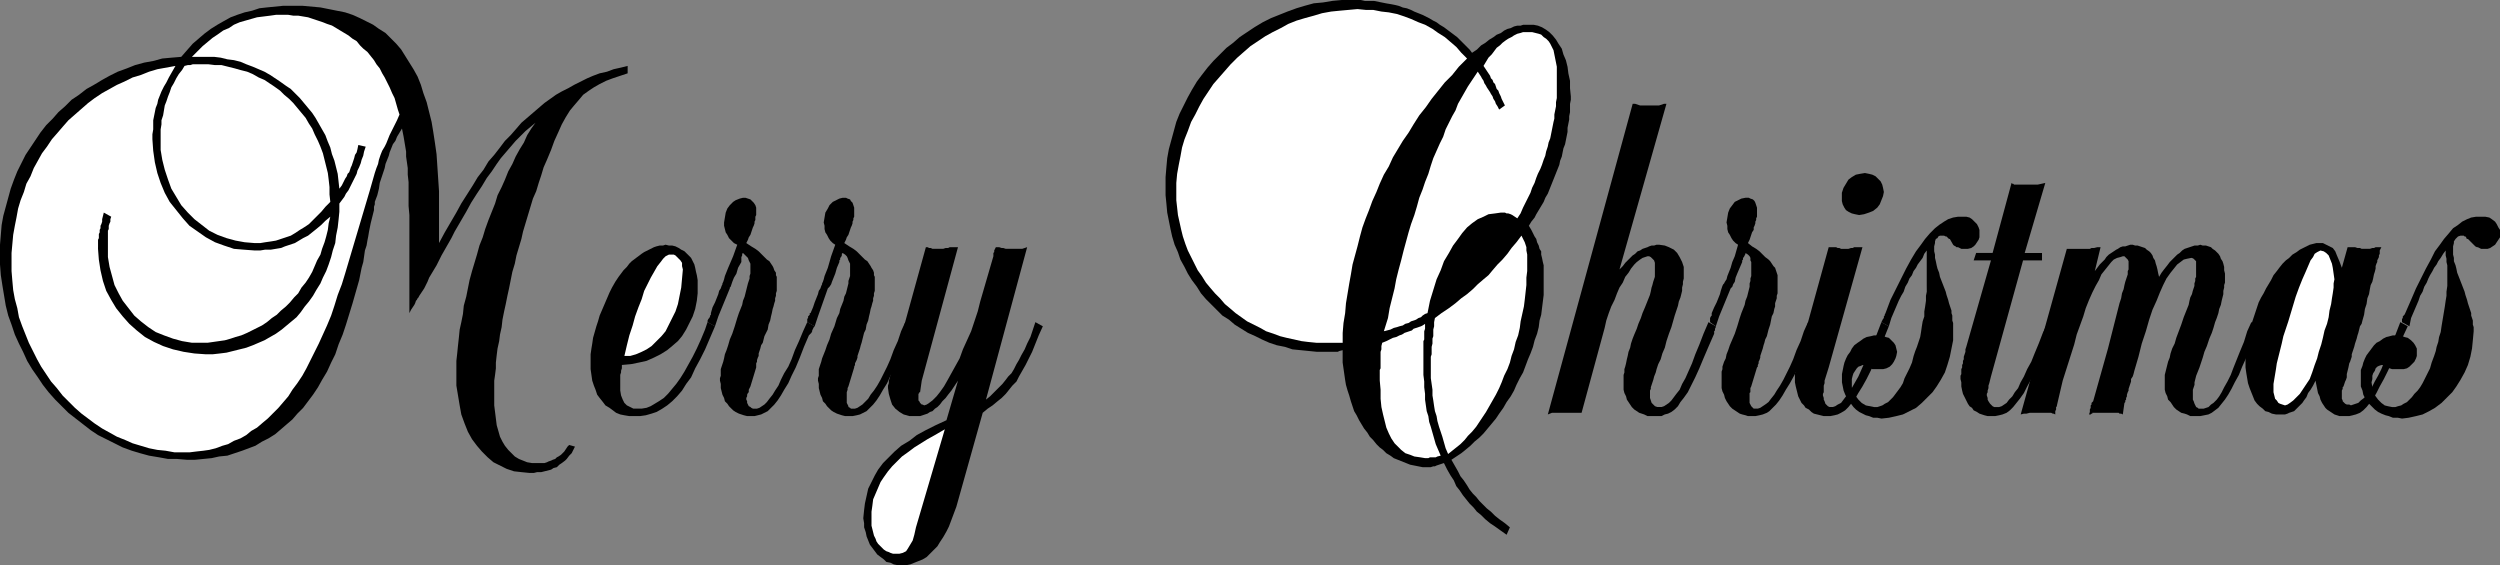
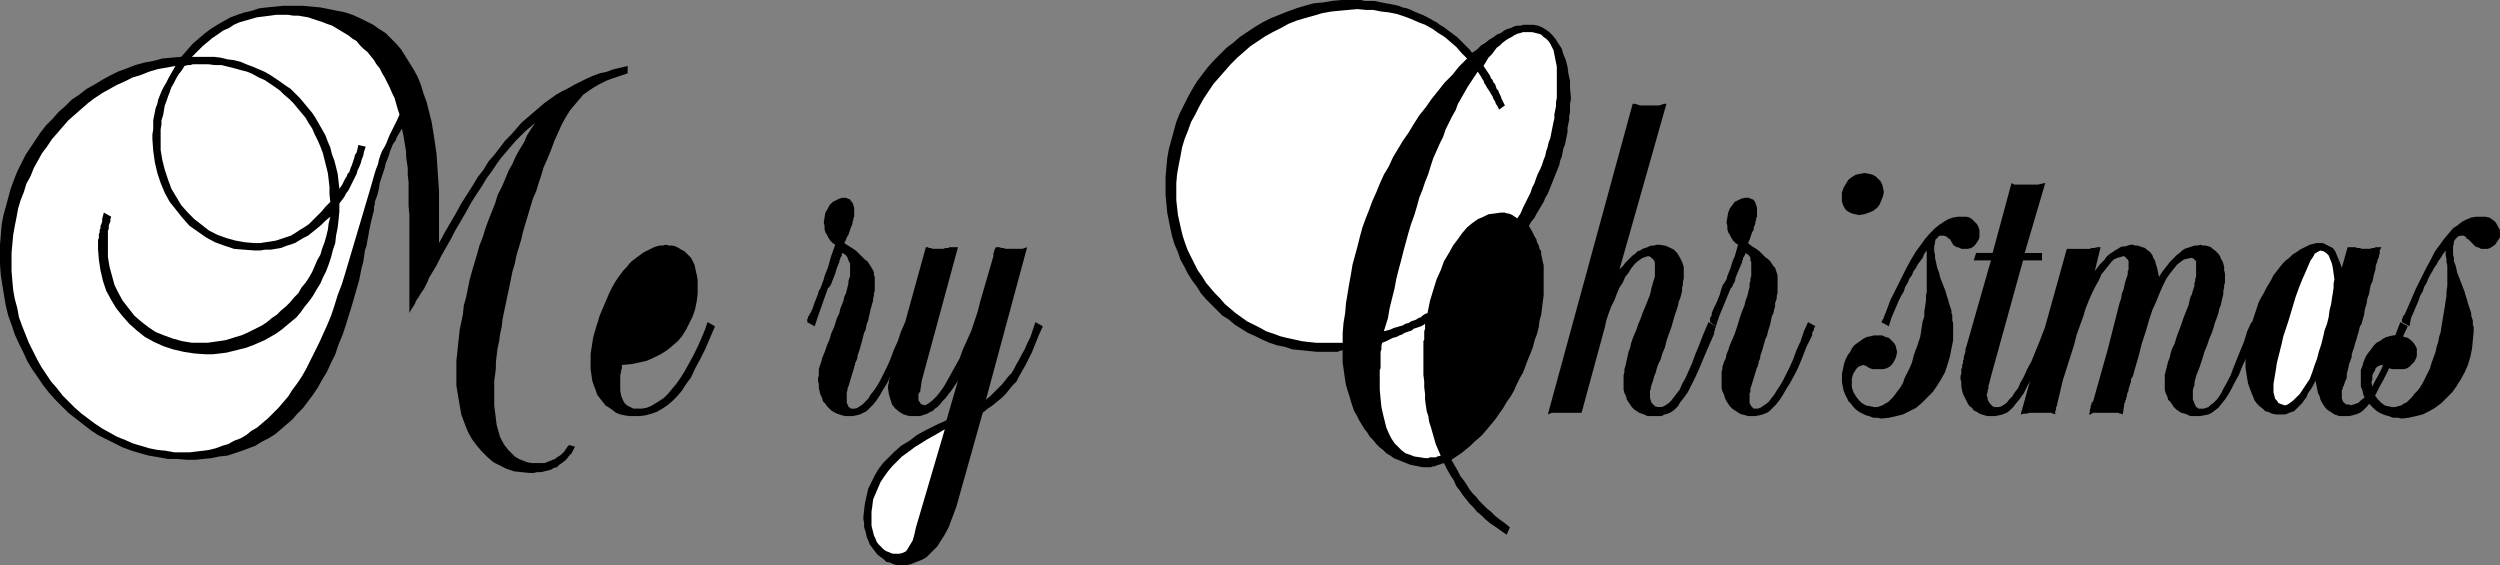
<svg xmlns="http://www.w3.org/2000/svg" xmlns:ns1="http://sodipodi.sourceforge.net/DTD/sodipodi-0.dtd" xmlns:ns2="http://www.inkscape.org/namespaces/inkscape" version="1.0" width="129.766mm" height="29.34mm" id="svg24" ns1:docname="Merry Christmas 11.wmf">
  <rect width="100%" height="100%" fill="#808080" stroke="none" />
  <ns1:namedview id="namedview24" pagecolor="#ffffff" bordercolor="#000000" borderopacity="0.25" ns2:showpageshadow="2" ns2:pageopacity="0.0" ns2:pagecheckerboard="0" ns2:deskcolor="#d1d1d1" ns2:document-units="mm" />
  <defs id="defs1">
    <pattern id="WMFhbasepattern" patternUnits="userSpaceOnUse" width="6" height="6" x="0" y="0" />
  </defs>
  <path style="fill:#000000;fill-opacity:1;fill-rule:evenodd;stroke:none" d="m 112.797,87.614 -0.323,0.647 -0.323,0.647 -0.485,0.485 -0.485,0.647 -0.323,0.323 -0.646,0.485 -0.485,0.323 -0.485,0.485 -0.646,0.162 -0.485,0.323 -0.646,0.162 -0.646,0.162 -0.646,0.162 h -0.808 l -0.646,0.162 h -0.808 l -1.616,-0.162 -1.454,-0.162 -1.454,-0.485 -1.293,-0.647 -1.293,-0.647 -1.131,-0.97 -1.131,-1.132 -0.97,-1.132 -0.97,-1.293 -0.808,-1.455 -0.646,-1.616 -0.646,-1.778 -0.323,-1.778 -0.323,-1.94 -0.323,-1.94 v -2.101 -1.293 -1.455 l 0.162,-1.455 0.162,-1.616 0.162,-1.455 0.162,-1.616 0.323,-1.455 0.323,-1.616 0.162,-1.616 0.485,-1.778 0.323,-1.616 0.323,-1.616 0.485,-1.778 0.485,-1.616 0.485,-1.616 0.485,-1.778 0.646,-1.616 0.485,-1.616 0.646,-1.778 0.646,-1.616 0.646,-1.616 0.485,-1.616 0.808,-1.616 0.646,-1.455 0.646,-1.616 0.808,-1.455 0.646,-1.455 0.808,-1.455 0.808,-1.293 0.646,-1.455 0.808,-1.293 0.808,-1.132 -0.97,0.808 -0.97,0.808 -0.97,0.97 -0.97,0.97 -0.97,1.132 -0.97,1.132 -0.97,1.132 -0.808,1.132 -0.97,1.455 -0.97,1.293 -0.97,1.616 -0.97,1.455 -1.131,1.778 -0.97,1.778 -1.131,1.94 -1.131,1.94 -0.646,1.293 -0.646,1.132 -0.646,1.132 -0.646,1.132 -0.485,0.97 -0.485,0.97 -0.485,0.808 -0.485,0.808 -0.485,0.808 -0.323,0.808 -0.323,0.647 -0.323,0.647 -0.323,0.485 -0.323,0.485 -0.323,0.485 -0.162,0.323 -0.162,0.162 -0.162,0.323 -0.162,0.162 -0.162,0.485 -0.162,0.323 -0.323,0.485 -0.323,0.485 -0.323,0.647 V 60.618 59.81 59.002 58.355 57.87 57.385 57.062 56.9 48.818 48.333 48.01 47.686 47.363 47.04 46.717 46.555 46.232 44.13 42.19 L 80.154,40.412 v -1.778 -1.455 -1.455 l -0.162,-1.455 v -1.293 l -0.162,-1.132 -0.162,-1.132 v -0.97 l -0.162,-0.97 -0.162,-0.97 -0.162,-0.97 -0.162,-0.808 -0.162,-0.808 -0.485,0.808 -0.485,0.808 -0.323,0.808 -0.485,0.647 -0.323,0.808 -0.323,0.808 -0.162,0.647 -0.323,0.808 -0.323,0.808 -0.162,0.808 -0.323,0.97 -0.323,0.97 -0.323,0.97 -0.162,1.132 -0.323,1.293 -0.485,1.293 v 0.485 l -0.162,0.485 v 0.647 l -0.162,0.647 -0.162,0.647 -0.162,0.647 -0.162,0.647 -0.162,0.808 -0.162,0.808 -0.162,0.97 -0.162,0.808 -0.162,0.97 -0.323,0.97 -0.162,1.132 -0.162,1.132 -0.323,1.132 -0.485,2.425 -0.646,2.263 -0.646,2.263 -0.646,2.101 -0.646,2.101 -0.646,1.94 -0.808,1.94 -0.646,1.94 -0.808,1.616 -0.808,1.778 -0.97,1.616 -0.808,1.455 -0.97,1.455 -0.97,1.293 -0.97,1.293 -1.131,1.132 -0.97,1.132 -1.131,0.97 -1.131,0.97 -1.131,0.97 -1.293,0.808 -1.293,0.647 -1.293,0.808 -1.293,0.485 -1.293,0.485 -1.454,0.485 -1.454,0.485 -1.616,0.162 -1.454,0.323 -1.616,0.162 -1.616,0.162 H 36.683 L 34.744,90.038 H 32.966 L 31.189,89.715 29.25,89.392 27.472,88.907 25.856,88.422 24.078,87.775 22.462,86.967 20.846,86.159 19.23,85.351 17.776,84.381 16.322,83.249 14.867,82.118 13.413,80.986 12.12,79.693 10.827,78.4 9.534,76.945 8.403,75.49 7.434,74.035 6.302,72.419 5.333,70.802 4.525,69.024 3.717,67.408 2.909,65.629 2.262,63.69 1.616,61.911 1.131,59.972 0.808,58.032 0.485,56.092 0.162,53.991 0,51.889 V 49.949 48.01 L 0.162,46.07 0.323,44.13 0.646,42.352 1.131,40.574 1.616,38.796 2.101,37.018 2.747,35.239 3.394,33.623 4.202,32.006 5.01,30.39 5.979,28.935 6.949,27.48 7.918,26.025 l 1.131,-1.455 1.293,-1.293 1.131,-1.293 1.293,-1.132 1.293,-1.293 1.454,-0.97 1.454,-1.132 1.454,-0.808 1.616,-0.97 1.454,-0.808 1.616,-0.808 1.778,-0.647 1.616,-0.647 1.778,-0.485 1.778,-0.323 1.778,-0.485 1.778,-0.162 1.939,-0.162 1.131,-1.293 1.131,-1.293 1.131,-0.97 1.131,-0.97 1.293,-0.97 1.293,-0.808 1.131,-0.647 1.454,-0.808 1.293,-0.485 1.454,-0.485 1.454,-0.323 1.454,-0.485 1.454,-0.162 1.616,-0.162 1.616,-0.162 h 1.778 1.939 l 1.778,0.162 1.778,0.162 1.616,0.323 1.616,0.323 1.616,0.323 1.454,0.485 1.454,0.647 1.293,0.647 1.293,0.647 1.131,0.808 1.293,0.808 0.97,0.97 1.131,1.132 0.97,1.132 0.808,1.293 0.808,1.293 0.808,1.293 0.808,1.455 0.646,1.616 0.485,1.616 0.646,1.778 0.485,1.94 0.485,1.94 0.323,1.94 0.323,2.101 0.323,2.263 0.162,2.425 0.162,2.425 0.162,2.425 v 2.586 2.748 0.485 0.485 0.485 0.485 0.647 0.808 0.647 0.808 l 1.131,-2.101 1.131,-1.94 1.131,-1.94 0.97,-1.778 1.131,-1.778 1.131,-1.778 0.97,-1.616 1.131,-1.455 0.97,-1.616 1.131,-1.293 1.131,-1.455 0.97,-1.293 1.131,-1.132 1.131,-1.293 0.97,-1.132 1.131,-0.97 1.131,-0.97 1.131,-0.97 1.131,-0.97 1.131,-0.808 1.131,-0.808 1.131,-0.647 1.293,-0.647 1.131,-0.647 1.293,-0.647 1.293,-0.647 1.131,-0.485 1.293,-0.485 1.454,-0.323 1.293,-0.485 1.454,-0.323 1.293,-0.323 v 1.455 l -1.454,0.485 -1.454,0.485 -1.293,0.485 -1.293,0.647 -1.131,0.647 -0.97,0.647 -1.131,0.808 -0.808,0.97 -0.97,1.132 -0.808,0.97 -0.808,1.293 -0.808,1.455 -0.646,1.455 -0.808,1.778 -0.646,1.778 -0.808,1.94 -0.646,1.455 -0.485,1.616 -0.485,1.455 -0.485,1.616 -0.646,1.455 -0.485,1.616 -0.485,1.616 -0.485,1.616 -0.485,1.616 -0.323,1.455 -0.485,1.616 -0.485,1.616 -0.323,1.616 -0.485,1.616 -0.323,1.616 -0.323,1.616 -0.323,1.455 -0.323,1.616 -0.323,1.455 -0.323,1.616 -0.162,1.455 -0.323,1.455 -0.162,1.293 -0.323,1.455 -0.162,1.293 -0.162,1.455 v 1.132 l -0.162,1.293 -0.162,1.132 v 1.132 1.132 0.97 1.616 l 0.162,1.293 0.162,1.293 0.162,1.293 0.323,1.132 0.323,1.132 0.485,0.97 0.485,0.808 0.646,0.808 0.646,0.647 0.646,0.647 0.808,0.485 0.808,0.323 0.808,0.323 0.97,0.162 h 0.97 0.485 0.485 0.485 l 0.485,-0.162 0.323,-0.162 0.485,-0.162 0.323,-0.162 0.485,-0.162 0.323,-0.323 0.323,-0.162 0.485,-0.323 0.323,-0.323 0.323,-0.323 0.323,-0.485 0.323,-0.485 0.323,-0.323 z" id="path1" />
  <path style="fill:#000000;fill-opacity:1;fill-rule:evenodd;stroke:none" d="m 140.269,64.013 -0.97,2.263 -0.97,2.263 -0.97,1.94 -0.97,1.778 -0.808,1.778 -0.97,1.293 -0.808,1.293 -0.97,1.132 -0.97,0.97 -0.97,0.808 -0.97,0.647 -1.131,0.647 -0.97,0.323 -1.131,0.323 -1.131,0.162 h -1.293 -0.808 l -0.97,-0.162 -0.808,-0.162 -0.808,-0.323 -0.646,-0.485 -0.646,-0.485 -0.808,-0.485 -0.485,-0.647 -0.646,-0.808 -0.485,-0.647 -0.323,-0.97 -0.323,-0.808 -0.323,-0.97 -0.162,-1.132 -0.162,-1.132 v -1.132 -0.97 -0.808 l 0.162,-1.132 0.162,-0.97 0.162,-1.132 0.323,-1.132 0.323,-1.132 0.323,-0.97 0.323,-1.132 0.485,-1.132 0.485,-1.132 0.485,-1.132 0.485,-1.132 0.485,-0.97 0.646,-1.132 0.646,-0.97 0.485,-0.647 0.485,-0.647 0.646,-0.647 0.485,-0.647 0.485,-0.485 0.646,-0.485 0.646,-0.485 0.646,-0.485 0.485,-0.323 0.646,-0.323 0.646,-0.323 0.646,-0.323 0.485,-0.162 0.646,-0.162 h 0.646 l 0.485,-0.162 0.646,0.162 h 0.646 l 0.646,0.162 0.646,0.323 0.485,0.323 0.646,0.323 0.323,0.323 0.485,0.485 0.485,0.485 0.323,0.647 0.323,0.647 0.162,0.647 0.162,0.808 0.162,0.647 0.162,0.97 v 0.808 1.778 l -0.162,1.455 -0.323,1.616 -0.485,1.455 -0.646,1.293 -0.646,1.293 -0.808,1.293 -0.808,0.97 -1.131,0.97 -0.97,0.808 -1.293,0.808 -1.293,0.647 -1.454,0.647 -1.454,0.323 -1.616,0.323 -1.778,0.162 v 0.647 l -0.162,0.485 v 0.323 l -0.162,0.485 v 0.485 0.323 0.485 0.485 1.293 l 0.162,0.97 0.323,0.808 0.323,0.647 0.485,0.485 0.646,0.323 0.646,0.323 h 0.808 0.808 l 0.97,-0.162 0.808,-0.323 0.808,-0.485 0.808,-0.485 0.97,-0.647 0.808,-0.808 0.808,-0.97 0.808,-0.97 0.808,-1.132 0.808,-1.293 0.808,-1.455 0.808,-1.455 0.808,-1.616 0.808,-1.778 0.808,-1.94 0.485,-1.455 z" id="path2" />
-   <path style="fill:#000000;fill-opacity:1;fill-rule:evenodd;stroke:none" d="m 159.822,64.013 -0.162,0.162 -0.162,0.323 -0.162,0.323 v 0.162 l -0.162,0.323 -0.162,0.162 -0.162,0.162 -0.162,0.162 -0.97,2.263 -0.808,2.101 -0.808,1.94 -0.808,1.616 -0.646,1.455 -0.808,1.293 -0.646,1.132 -0.646,0.97 -0.646,0.808 -0.646,0.647 -0.646,0.647 -0.646,0.323 -0.646,0.323 -0.646,0.162 -0.646,0.162 h -0.808 -0.646 l -0.646,-0.162 -0.485,-0.162 -0.485,-0.162 -0.646,-0.323 -0.485,-0.323 -0.323,-0.323 -0.485,-0.485 -0.323,-0.485 -0.485,-0.485 -0.162,-0.647 -0.323,-0.647 -0.162,-0.647 -0.162,-0.647 v -0.808 l -0.162,-0.647 v -0.485 l 0.162,-0.485 V 73.389 72.904 72.419 l 0.162,-0.485 0.162,-0.485 0.162,-0.485 0.162,-0.647 0.162,-0.808 0.323,-0.808 0.323,-0.97 0.323,-1.132 0.485,-1.132 0.485,-1.455 0.485,-1.616 0.323,-0.97 0.323,-0.808 0.323,-0.808 0.162,-0.808 0.323,-0.808 0.162,-0.647 0.162,-0.647 0.162,-0.647 0.162,-0.647 0.162,-0.485 0.162,-0.485 v -0.485 l 0.162,-0.485 v -0.485 -0.323 -0.323 -0.485 -0.323 l -0.162,-0.323 -0.162,-0.323 -0.162,-0.485 -0.323,-0.323 -0.323,-0.323 -0.323,-0.323 -0.162,0.162 v 0.323 l -0.162,0.323 v 0.162 0.323 0.162 0.162 0.162 l -0.646,1.132 -0.323,1.132 -0.485,0.808 -0.323,0.808 -0.162,0.485 -0.162,0.485 -0.162,0.162 v 0.162 l -2.262,5.496 -0.646,1.94 -1.454,-0.808 V 62.881 l 0.162,-0.323 0.162,-0.162 0.162,-0.323 v -0.162 l 0.162,-0.162 v -0.323 0 l 0.323,-1.132 0.485,-0.97 0.323,-0.808 0.323,-0.808 0.162,-0.647 0.323,-0.485 0.162,-0.485 0.162,-0.323 v -0.162 l 0.162,-0.323 0.162,-0.485 0.162,-0.647 0.323,-0.808 0.323,-0.808 0.485,-1.132 0.485,-1.132 0.808,-2.263 -0.646,-0.323 -0.485,-0.485 -0.485,-0.485 -0.323,-0.647 -0.323,-0.485 -0.162,-0.647 -0.162,-0.647 v -0.647 l 0.162,-0.97 0.162,-0.97 0.323,-0.808 0.485,-0.647 0.646,-0.647 0.485,-0.323 0.808,-0.323 0.646,-0.162 h 0.485 l 0.485,0.162 0.485,0.162 0.323,0.323 0.323,0.323 0.323,0.485 0.162,0.485 v 0.647 0.323 0.323 0.162 l -0.162,0.323 v 0.323 0.323 l -0.162,0.323 v 0.323 l -0.162,0.485 -0.162,0.323 -0.162,0.485 -0.162,0.485 -0.162,0.485 -0.323,0.485 -0.162,0.485 -0.323,0.647 0.97,0.647 0.808,0.485 0.646,0.485 0.646,0.647 0.485,0.485 0.485,0.485 0.485,0.323 0.323,0.485 0.323,0.485 0.162,0.323 0.162,0.485 0.323,0.485 v 0.485 l 0.162,0.323 v 0.647 0.485 0.485 0.323 0.485 0.323 l -0.162,0.485 v 0.485 l -0.162,0.485 v 0.485 l -0.162,0.485 -0.162,0.647 -0.162,0.485 -0.162,0.808 -0.162,0.647 -0.162,0.808 -0.323,0.808 -0.162,0.97 -0.323,0.647 -0.323,0.647 -0.162,0.647 -0.162,0.647 -0.323,0.485 -0.162,0.647 -0.162,0.485 -0.162,0.485 v 0.485 l -0.162,0.323 -0.162,0.485 v 0.323 l -0.162,0.323 v 0.323 0.323 0.162 l -1.131,3.718 -0.162,0.323 -0.162,0.323 v 0.485 l -0.162,0.162 -0.162,0.323 v 0.323 l -0.162,0.323 v 0.323 l 0.162,0.323 v 0.323 l 0.162,0.323 0.162,0.323 0.323,0.162 0.162,0.162 0.323,0.162 h 0.323 0.485 l 0.485,-0.162 0.485,-0.323 0.485,-0.323 0.485,-0.485 0.485,-0.647 0.646,-0.808 0.485,-0.808 0.646,-0.97 0.485,-1.132 0.646,-1.293 0.808,-1.293 0.646,-1.455 0.646,-1.778 0.808,-1.778 0.808,-1.94 0.808,-1.778 z" id="path3" />
  <path style="fill:#000000;fill-opacity:1;fill-rule:evenodd;stroke:none" d="m 179.053,64.013 -0.162,0.162 -0.162,0.323 -0.162,0.323 v 0.162 l -0.162,0.323 v 0.162 l -0.162,0.162 v 0.162 l -0.97,2.263 -0.97,2.101 -0.808,1.94 -0.808,1.616 -0.646,1.455 -0.808,1.293 -0.646,1.132 -0.646,0.97 -0.646,0.808 -0.646,0.647 -0.646,0.647 -0.646,0.323 -0.646,0.323 -0.646,0.162 -0.808,0.162 h -0.808 -0.646 l -0.646,-0.162 -0.485,-0.162 -0.485,-0.162 -0.646,-0.323 -0.485,-0.323 -0.323,-0.323 -0.485,-0.485 -0.323,-0.485 -0.485,-0.485 -0.162,-0.647 -0.323,-0.647 -0.162,-0.647 -0.162,-0.647 v -0.808 l -0.162,-0.647 v -0.485 l 0.162,-0.485 V 73.389 72.904 72.419 l 0.162,-0.485 0.162,-0.485 0.162,-0.485 0.162,-0.647 0.323,-0.808 0.323,-0.808 0.323,-0.97 0.485,-1.132 0.323,-1.132 0.646,-1.455 0.485,-1.616 0.485,-0.97 0.162,-0.808 0.323,-0.808 0.323,-0.808 0.162,-0.808 0.323,-0.647 0.162,-0.647 0.162,-0.647 0.162,-0.647 v -0.485 l 0.162,-0.485 0.162,-0.485 v -0.485 -0.485 -0.323 -0.323 -0.485 -0.323 l -0.162,-0.323 -0.162,-0.323 -0.162,-0.485 -0.162,-0.323 -0.323,-0.323 -0.485,-0.323 -0.162,0.162 v 0.323 l -0.162,0.323 -0.162,0.162 v 0.323 l -0.162,0.162 v 0.162 0.162 l -0.485,1.132 -0.323,1.132 -0.323,0.808 -0.323,0.808 -0.162,0.485 -0.323,0.485 -0.162,0.162 -0.162,0.162 -1.939,5.496 -0.646,1.94 -1.454,-0.808 V 62.881 62.558 l 0.162,-0.162 v -0.323 l 0.162,-0.162 0.162,-0.162 v -0.323 h 0.162 l 0.485,-1.132 0.323,-0.97 0.323,-0.808 0.323,-0.808 0.162,-0.647 0.323,-0.485 0.162,-0.485 0.162,-0.323 v -0.162 l 0.162,-0.323 0.162,-0.485 0.162,-0.647 0.323,-0.808 0.323,-0.808 0.323,-1.132 0.323,-1.132 0.808,-2.263 -0.485,-0.323 -0.485,-0.485 -0.323,-0.485 -0.323,-0.647 -0.323,-0.485 -0.162,-0.647 v -0.647 l -0.162,-0.647 0.162,-0.97 0.162,-0.97 0.485,-0.808 0.323,-0.647 0.646,-0.647 0.646,-0.323 0.646,-0.323 0.646,-0.162 h 0.646 l 0.323,0.162 0.485,0.162 0.162,0.323 0.323,0.323 0.162,0.485 0.162,0.485 v 0.647 0.323 0.323 0.162 0.323 l -0.162,0.323 v 0.323 l -0.162,0.323 v 0.323 l -0.162,0.485 -0.162,0.323 -0.162,0.485 -0.162,0.485 -0.162,0.485 -0.323,0.485 -0.162,0.485 -0.323,0.647 0.97,0.647 0.808,0.485 0.646,0.485 0.646,0.647 0.485,0.485 0.485,0.485 0.485,0.323 0.323,0.485 0.323,0.485 0.162,0.323 0.323,0.485 0.162,0.485 v 0.485 l 0.162,0.323 v 0.647 0.485 0.485 0.323 0.485 0.323 l -0.162,0.485 v 0.485 l -0.162,0.485 v 0.485 l -0.162,0.485 -0.162,0.647 -0.162,0.485 -0.162,0.808 -0.162,0.647 -0.162,0.808 -0.323,0.808 -0.162,0.97 -0.323,0.647 -0.162,0.647 -0.162,0.647 -0.162,0.647 -0.162,0.485 -0.162,0.647 -0.162,0.485 -0.162,0.485 -0.162,0.485 v 0.323 l -0.162,0.485 -0.162,0.323 -0.162,0.323 v 0.323 l -0.162,0.323 v 0.162 l -1.131,3.718 -0.162,0.323 v 0.323 l -0.162,0.485 v 0.162 0.323 0.323 0.323 0.323 0.323 0.323 l 0.162,0.323 0.162,0.323 v 0.162 l 0.323,0.162 0.162,0.162 h 0.323 0.485 l 0.485,-0.162 0.485,-0.323 0.485,-0.323 0.485,-0.485 0.646,-0.647 0.485,-0.808 0.646,-0.808 0.646,-0.97 0.646,-1.132 0.646,-1.293 0.646,-1.293 0.646,-1.455 0.646,-1.778 0.808,-1.778 0.646,-1.94 0.808,-1.778 z" id="path4" />
  <path style="fill:#000000;fill-opacity:1;fill-rule:evenodd;stroke:none" d="m 204.585,64.013 -0.808,1.778 -0.646,1.616 -0.646,1.616 -0.646,1.293 -0.646,1.293 -0.646,1.132 -0.646,1.132 -0.485,0.97 -0.808,0.808 -0.646,0.808 -0.646,0.808 -0.808,0.808 -0.808,0.647 -0.97,0.808 -0.97,0.647 -0.97,0.808 -5.171,18.428 -0.485,1.293 -0.485,1.293 -0.485,1.293 -0.485,0.97 -0.646,1.132 -0.646,0.97 -0.485,0.808 -0.808,0.808 -0.646,0.647 -0.646,0.647 -0.808,0.485 -0.808,0.323 -0.808,0.323 -0.808,0.323 -0.808,0.162 h -0.97 -0.646 l -0.808,-0.162 -0.646,-0.323 -0.808,-0.162 -0.485,-0.485 -0.646,-0.485 -0.646,-0.485 -0.485,-0.647 -0.485,-0.647 -0.485,-0.647 -0.323,-0.808 -0.323,-0.808 -0.162,-0.808 -0.323,-0.97 V 102.647 l -0.162,-0.97 0.162,-1.616 0.162,-1.293 0.323,-1.455 0.323,-1.455 0.646,-1.293 0.646,-1.293 0.646,-1.132 0.97,-1.293 1.131,-1.132 1.131,-1.132 1.293,-1.132 1.616,-0.97 1.454,-1.132 1.778,-0.97 1.939,-0.97 2.101,-0.97 2.262,-7.759 -0.646,0.97 -0.646,0.97 -0.646,0.808 -0.485,0.647 -0.646,0.647 -0.485,0.647 -0.485,0.485 -0.485,0.323 -0.485,0.485 -0.485,0.162 -0.485,0.323 -0.485,0.162 -0.485,0.162 -0.485,0.162 h -0.646 -0.485 -0.97 l -1.131,-0.323 -0.808,-0.485 -0.808,-0.647 -0.646,-0.808 -0.323,-0.97 -0.323,-1.132 -0.162,-1.132 v -0.485 l 0.162,-0.485 v -0.485 l 0.162,-0.485 0.162,-0.647 0.162,-0.647 0.323,-0.808 0.162,-0.808 6.302,-22.792 h 0.323 l 0.323,0.162 h 0.323 l 0.323,0.162 h 0.323 0.162 0.485 0.323 0.485 0.323 l 0.485,-0.162 h 0.485 l 0.323,-0.162 h 0.485 0.646 0.485 l -7.11,26.187 -0.323,2.263 h -0.162 v 0.162 l -0.162,0.162 v 0.162 0.162 0.162 0.162 0 0.323 0.323 l 0.162,0.162 0.162,0.323 0.162,0.162 0.162,0.162 h 0.162 l 0.323,0.162 0.485,-0.162 0.485,-0.323 0.646,-0.485 0.808,-0.808 0.646,-0.808 0.808,-1.132 0.646,-1.132 0.808,-1.455 0.808,-1.455 0.808,-1.455 0.646,-1.778 0.808,-1.778 0.808,-1.778 0.646,-1.94 0.646,-1.94 0.485,-1.94 2.586,-8.891 v -0.162 -0.162 -0.162 -0.162 l 0.162,-0.162 v -0.323 l 0.162,-0.323 0.162,-0.323 h 0.646 l 0.485,0.162 h 0.323 l 0.485,0.162 h 0.323 0.323 0.323 0.323 0.162 0.162 0.162 0.162 0.323 0.162 0.323 0.485 l 0.97,-0.323 -8.08,29.905 0.808,-0.647 0.646,-0.647 0.646,-0.647 0.646,-0.647 0.485,-0.485 0.646,-0.808 0.485,-0.647 0.646,-0.647 0.485,-0.808 0.485,-0.97 0.485,-0.808 0.485,-0.97 0.646,-1.132 0.485,-1.132 0.646,-1.293 0.485,-1.455 0.485,-1.455 z" id="path5" />
  <path style="fill:#000000;fill-opacity:1;fill-rule:evenodd;stroke:none" d="m 295.566,104.91 0.646,-1.455 -0.97,-0.808 -1.131,-0.808 -0.808,-0.647 -0.808,-0.808 -0.808,-0.647 -0.808,-0.808 -0.646,-0.647 -0.646,-0.808 -0.646,-0.647 -0.646,-0.808 -0.485,-0.808 -0.646,-0.97 -0.646,-0.808 -0.485,-0.97 -0.646,-1.132 -0.646,-1.132 0.97,-0.647 0.97,-0.647 0.808,-0.647 0.97,-0.808 0.808,-0.808 0.97,-0.808 0.808,-0.808 0.808,-0.97 0.808,-0.97 0.808,-0.97 0.646,-0.97 0.808,-1.132 0.646,-1.132 0.808,-1.132 0.646,-1.132 0.485,-1.132 0.646,-1.293 0.646,-1.132 0.485,-1.293 0.485,-1.293 0.485,-1.132 0.485,-1.293 0.323,-1.293 0.485,-1.293 0.323,-1.293 0.162,-1.293 0.323,-1.132 0.162,-1.293 0.162,-1.293 0.162,-1.293 v -1.132 -1.293 -0.97 -0.808 -0.808 -0.808 l -0.162,-0.647 -0.162,-0.808 -0.162,-0.647 v -0.647 l -0.323,-0.485 -0.162,-0.647 -0.323,-0.647 -0.162,-0.647 -0.323,-0.485 -0.323,-0.647 -0.323,-0.647 -0.485,-0.808 0.485,-0.808 0.646,-0.808 0.323,-0.647 0.485,-0.808 0.485,-0.808 0.485,-0.808 0.323,-0.808 0.485,-0.808 0.323,-0.808 0.323,-0.808 0.323,-0.808 0.323,-0.808 0.323,-0.808 0.323,-0.808 0.323,-0.808 0.162,-0.808 0.323,-0.808 0.162,-0.808 0.162,-0.808 0.323,-0.808 0.162,-0.808 0.162,-0.808 0.162,-0.808 v -0.808 l 0.162,-0.808 0.162,-0.808 v -0.647 l 0.162,-0.808 v -0.808 -0.808 l 0.162,-0.808 v -0.647 l -0.162,-1.616 v -1.455 l -0.323,-1.455 -0.162,-1.293 -0.323,-1.293 -0.485,-1.132 -0.323,-1.132 -0.646,-0.97 -0.485,-0.808 -0.646,-0.808 -0.646,-0.647 -0.646,-0.485 -0.808,-0.485 -0.808,-0.323 -0.808,-0.162 h -0.97 -0.485 -0.646 l -0.485,0.162 h -0.646 l -0.646,0.162 -0.646,0.323 -0.646,0.162 -0.646,0.323 -0.646,0.485 -0.808,0.323 -0.646,0.485 -0.808,0.485 -0.808,0.647 -0.808,0.485 -0.808,0.808 -0.97,0.647 -0.485,-0.647 -0.646,-0.647 -0.646,-0.647 -0.485,-0.485 -0.646,-0.647 -0.646,-0.485 -0.646,-0.485 -0.646,-0.485 -0.646,-0.485 -0.808,-0.485 -0.646,-0.485 -0.646,-0.323 -0.808,-0.485 -0.646,-0.323 -0.646,-0.323 -0.808,-0.323 -0.808,-0.323 -0.646,-0.323 -0.808,-0.323 -0.808,-0.162 -0.808,-0.323 -0.646,-0.162 -0.808,-0.162 -0.97,-0.162 -0.808,-0.162 -0.808,-0.162 -0.808,-0.162 h -0.808 -0.97 L 266.963,0 h -0.808 -0.97 -1.939 l -1.778,0.162 -1.939,0.323 -1.778,0.162 -1.778,0.485 -1.616,0.485 -1.778,0.647 -1.616,0.647 -1.616,0.647 -1.616,0.808 -1.616,0.97 -1.454,0.97 -1.454,0.97 -1.293,1.132 -1.293,0.97 -1.293,1.293 -1.293,1.293 -1.131,1.293 -1.131,1.455 -0.97,1.293 -0.97,1.616 -0.808,1.455 -0.808,1.616 -0.808,1.616 -0.646,1.616 -0.485,1.778 -0.485,1.778 -0.485,1.778 -0.323,1.778 -0.162,1.778 -0.162,1.94 v 1.778 1.778 l 0.162,1.616 0.162,1.778 0.323,1.616 0.323,1.616 0.323,1.455 0.485,1.616 0.646,1.455 0.485,1.455 0.808,1.455 0.646,1.293 0.808,1.293 0.97,1.293 0.808,1.293 0.97,1.132 1.131,1.132 0.97,0.97 1.131,1.132 1.293,0.808 1.131,0.97 1.293,0.808 1.293,0.808 1.454,0.647 1.293,0.647 1.454,0.647 1.454,0.485 1.616,0.323 1.454,0.485 1.616,0.162 1.616,0.162 1.616,0.162 h 1.616 0.485 0.485 0.323 0.323 0.323 0.485 l 0.323,-0.162 0.646,-0.162 v 1.132 1.293 l 0.162,1.132 0.162,1.132 0.162,1.132 0.162,0.97 0.323,1.132 0.323,0.97 0.323,1.132 0.323,0.97 0.323,0.97 0.485,0.808 0.485,0.97 0.485,0.808 0.485,0.808 0.646,0.808 0.485,0.808 0.646,0.647 0.646,0.808 0.646,0.647 0.646,0.485 0.646,0.647 0.808,0.485 0.646,0.485 0.808,0.323 0.808,0.323 0.808,0.323 0.808,0.323 0.808,0.162 0.808,0.162 0.808,0.162 h 0.97 0.323 0.323 l 0.485,-0.162 h 0.323 l 0.323,-0.162 0.485,-0.162 0.485,-0.162 0.485,-0.162 0.646,1.293 0.646,1.132 0.646,0.97 0.485,1.132 0.646,0.808 0.646,0.97 0.646,0.808 0.646,0.808 0.808,0.808 0.646,0.808 0.808,0.647 0.808,0.808 0.97,0.808 0.97,0.647 1.131,0.808 z" id="path6" />
  <path style="fill:#000000;fill-opacity:1;fill-rule:evenodd;stroke:none" d="m 336.612,64.013 v 0.162 l -0.162,0.323 v 0.162 0.162 l -0.162,0.162 v 0.162 0.162 0.162 l -1.131,2.586 -0.97,2.263 -0.808,1.94 -0.808,1.778 -0.808,1.616 -0.646,1.293 -0.808,1.132 -0.646,0.808 -0.485,0.808 -0.646,0.647 -0.646,0.485 -0.646,0.323 -0.646,0.162 -0.646,0.323 h -0.808 -0.808 -0.646 -0.485 l -0.646,-0.323 -0.485,-0.162 -0.485,-0.162 -0.485,-0.323 -0.485,-0.323 -0.485,-0.485 -0.323,-0.485 -0.323,-0.485 -0.323,-0.485 -0.162,-0.647 -0.323,-0.647 -0.162,-0.647 v -0.647 -0.808 -0.485 -0.485 -0.485 l 0.162,-0.485 V 72.419 l 0.162,-0.485 0.162,-0.647 0.162,-0.808 0.162,-0.647 0.162,-0.808 0.323,-0.808 0.162,-0.808 0.323,-0.97 0.323,-0.808 0.485,-1.132 0.323,-0.97 0.485,-1.132 0.323,-0.97 0.485,-1.132 0.323,-0.808 0.323,-0.808 0.323,-0.808 0.162,-0.647 0.162,-0.808 0.162,-0.485 0.162,-0.647 0.162,-0.485 0.162,-0.485 V 53.829 53.344 52.859 52.536 51.889 51.566 l -0.162,-0.485 -0.162,-0.162 -0.323,-0.323 -0.162,-0.162 -0.323,-0.162 h -0.323 l -0.485,0.162 -0.485,0.162 -0.485,0.323 -0.646,0.485 -0.485,0.485 -0.646,0.808 -0.485,0.808 -0.646,0.808 -0.485,1.132 -0.646,0.97 -0.485,1.132 -0.485,1.293 -0.646,1.293 -0.485,1.293 -0.485,1.455 -0.323,1.455 -4.525,16.65 h -0.162 -0.323 -0.162 -0.162 -0.162 -0.162 -0.162 -0.162 -0.323 -0.162 -0.323 -0.162 -0.323 -0.162 -0.162 -0.162 -0.323 -0.323 -0.323 -0.323 -0.323 -0.162 -0.485 -0.323 l -0.808,0.323 16.645,-60.942 h 0.485 l 0.485,0.162 0.485,0.162 h 0.323 0.485 0.323 0.323 0.485 0.323 0.485 0.323 0.323 0.323 l 0.485,-0.162 0.485,-0.162 h 0.485 l -9.211,32.491 0.646,-0.647 0.485,-0.647 0.485,-0.485 0.485,-0.485 0.485,-0.485 0.485,-0.323 0.485,-0.485 0.485,-0.162 0.485,-0.323 0.485,-0.162 0.485,-0.162 0.323,-0.162 0.485,-0.162 h 0.485 l 0.485,-0.162 h 0.485 l 1.131,0.162 0.808,0.323 0.97,0.485 0.646,0.647 0.485,0.808 0.485,0.97 0.323,0.97 v 1.293 0.485 0.485 l -0.162,0.647 v 0.485 l -0.162,0.647 v 0.647 l -0.162,0.647 -0.162,0.647 -0.323,0.808 -0.162,0.808 -0.323,0.97 -0.323,0.97 -0.323,1.132 -0.323,1.132 -0.485,1.293 -0.485,1.455 -0.323,1.293 -0.485,1.132 -0.323,1.132 -0.485,0.97 -0.323,0.97 -0.162,0.647 -0.323,0.808 -0.162,0.647 -0.162,0.485 -0.162,0.485 -0.162,0.485 v 0.323 l -0.162,0.323 v 0.323 0.323 0.323 0.485 l 0.162,0.485 0.162,0.485 0.162,0.162 0.323,0.323 0.162,0.162 0.485,0.162 h 0.323 0.485 l 0.485,-0.162 0.485,-0.323 0.485,-0.323 0.485,-0.485 0.485,-0.647 0.485,-0.647 0.646,-0.808 0.485,-1.132 0.646,-1.132 0.646,-1.455 0.646,-1.455 0.646,-1.778 0.808,-1.94 0.808,-2.101 0.97,-2.263 z" id="path7" />
  <path style="fill:#000000;fill-opacity:1;fill-rule:evenodd;stroke:none" d="m 356.166,64.013 -0.162,0.162 -0.162,0.323 v 0.323 l -0.162,0.162 -0.162,0.323 v 0.162 0.162 0.162 l -1.131,2.263 -0.808,2.101 -0.808,1.94 -0.808,1.616 -0.808,1.455 -0.808,1.293 -0.646,1.132 -0.646,0.97 -0.646,0.808 -0.646,0.647 -0.646,0.647 -0.485,0.323 -0.808,0.323 -0.646,0.162 -0.808,0.162 h -0.808 -0.646 l -0.485,-0.162 -0.646,-0.162 -0.485,-0.162 -0.485,-0.323 -0.485,-0.323 -0.485,-0.323 -0.485,-0.485 -0.323,-0.485 -0.323,-0.485 -0.323,-0.647 -0.162,-0.647 -0.323,-0.647 -0.162,-0.647 v -0.808 -0.647 -0.485 -0.485 -0.323 -0.485 l 0.162,-0.485 v -0.485 l 0.162,-0.485 0.162,-0.485 0.323,-0.647 0.162,-0.808 0.323,-0.808 0.323,-0.97 0.485,-1.132 0.485,-1.132 0.485,-1.455 0.485,-1.616 0.323,-0.97 0.323,-0.808 0.323,-0.808 0.162,-0.808 0.323,-0.808 0.162,-0.647 0.162,-0.647 0.162,-0.647 v -0.647 l 0.162,-0.485 V 54.637 l 0.162,-0.485 v -0.485 -0.485 -0.323 -0.323 -0.485 -0.323 -0.323 l -0.162,-0.323 V 50.596 l -0.162,-0.323 -0.323,-0.323 -0.485,-0.323 v 0.162 l -0.162,0.323 -0.162,0.323 -0.162,0.162 v 0.323 l -0.162,0.162 v 0.162 0.162 l -0.485,1.132 -0.485,1.132 -0.323,0.808 -0.162,0.808 -0.323,0.485 -0.162,0.485 -0.162,0.162 -0.162,0.162 -2.262,5.496 -0.646,1.94 -1.131,-0.808 V 62.881 62.558 62.396 l 0.162,-0.323 0.162,-0.162 v -0.162 -0.323 0 l 0.485,-1.132 0.485,-0.97 0.323,-0.808 0.323,-0.808 0.162,-0.647 0.162,-0.485 0.162,-0.485 0.162,-0.323 0.162,-0.162 0.162,-0.323 0.323,-0.485 0.162,-0.647 0.323,-0.808 0.323,-0.808 0.323,-1.132 0.485,-1.132 0.646,-2.263 -0.485,-0.323 -0.485,-0.485 -0.323,-0.485 -0.323,-0.647 -0.323,-0.485 -0.162,-0.647 v -0.647 l -0.162,-0.647 0.162,-0.97 0.162,-0.97 0.323,-0.808 0.485,-0.647 0.485,-0.647 0.646,-0.323 0.646,-0.323 0.808,-0.162 h 0.646 l 0.323,0.162 0.485,0.162 0.323,0.323 0.162,0.323 0.162,0.485 0.162,0.485 v 0.647 0.323 0.323 0.162 0.323 l -0.162,0.323 v 0.323 l -0.162,0.323 v 0.323 l -0.162,0.485 -0.162,0.323 v 0.485 l -0.323,0.485 -0.162,0.485 -0.162,0.485 -0.162,0.485 -0.323,0.647 0.808,0.647 0.808,0.485 0.646,0.485 0.646,0.647 0.485,0.485 0.646,0.485 0.323,0.323 0.323,0.485 0.323,0.485 0.323,0.323 0.162,0.485 0.162,0.485 0.162,0.485 v 0.323 0.647 0.485 0.485 0.323 0.485 0.323 0.485 l -0.162,0.485 v 0.485 l -0.162,0.485 -0.162,0.485 v 0.647 l -0.162,0.485 -0.162,0.808 -0.323,0.647 -0.162,0.808 -0.162,0.808 -0.323,0.97 -0.162,0.647 -0.162,0.647 -0.323,0.647 -0.162,0.647 -0.162,0.485 -0.162,0.647 -0.162,0.485 -0.162,0.485 -0.162,0.485 v 0.323 l -0.162,0.485 -0.162,0.323 v 0.323 l -0.162,0.323 v 0.323 l -0.162,0.162 -1.131,3.718 -0.162,0.323 v 0.323 0.485 l -0.162,0.162 v 0.323 0.323 0.323 0.323 0.323 0.323 l 0.162,0.323 0.162,0.323 0.162,0.162 0.162,0.162 0.162,0.162 h 0.323 0.485 l 0.485,-0.162 0.485,-0.323 0.485,-0.323 0.646,-0.485 0.485,-0.647 0.646,-0.808 0.485,-0.808 0.646,-0.97 0.646,-1.132 0.646,-1.293 0.646,-1.293 0.646,-1.455 0.646,-1.778 0.808,-1.778 0.646,-1.94 0.808,-1.778 z" id="path8" />
-   <path style="fill:#000000;fill-opacity:1;fill-rule:evenodd;stroke:none" d="m 370.548,64.013 -0.97,2.425 -0.97,2.425 -0.808,2.101 -0.808,1.778 -0.808,1.616 -0.808,1.455 -0.808,1.293 -0.646,1.132 -0.646,0.808 -0.646,0.808 -0.646,0.647 -0.808,0.485 -0.646,0.323 -0.646,0.162 -0.808,0.162 h -0.646 -0.646 l -0.646,-0.162 -0.646,-0.162 -0.646,-0.162 -0.485,-0.323 -0.485,-0.485 -0.646,-0.323 -0.323,-0.485 -0.485,-0.485 -0.323,-0.647 -0.323,-0.647 -0.162,-0.647 -0.162,-0.647 -0.162,-0.647 -0.162,-0.808 v -0.647 -0.323 -0.323 -0.162 -0.323 l 0.162,-0.323 v -0.162 l 0.162,-0.323 v -0.323 l 0.162,-0.485 V 71.125 l 0.162,-0.323 0.162,-0.647 0.162,-0.647 0.162,-0.647 0.162,-0.808 0.162,-0.808 5.171,-18.751 h 0.485 0.485 0.485 l 0.323,0.162 h 0.323 l 0.323,0.162 h 0.323 0.162 0.485 0.485 l 0.485,-0.162 h 0.323 l 0.323,-0.162 h 0.485 0.646 0.485 l -6.626,23.601 -0.808,2.586 V 75.167 l -0.162,0.485 v 0.485 0.485 0.323 l -0.162,0.323 v 0.162 0.162 l 0.162,0.485 v 0.323 l 0.162,0.323 0.162,0.485 0.162,0.162 0.323,0.323 0.323,0.162 h 0.162 0.485 l 0.485,-0.162 0.485,-0.323 0.646,-0.323 0.485,-0.647 0.485,-0.647 0.646,-0.808 0.485,-0.808 0.646,-1.132 0.646,-1.132 0.646,-1.455 0.646,-1.455 0.808,-1.616 0.808,-1.94 0.808,-2.101 0.808,-2.101 z" id="path9" />
  <path style="fill:#000000;fill-opacity:1;fill-rule:evenodd;stroke:none" d="m 369.579,37.664 -0.162,0.808 -0.323,0.808 -0.323,0.808 -0.485,0.647 -0.808,0.647 -0.808,0.323 -0.97,0.323 -0.97,0.162 -0.808,-0.162 -0.646,-0.162 -0.646,-0.323 -0.485,-0.323 -0.323,-0.485 -0.323,-0.647 -0.162,-0.647 v -0.647 -0.97 l 0.323,-0.97 0.485,-0.808 0.485,-0.808 0.646,-0.485 0.808,-0.485 0.808,-0.162 0.97,-0.162 0.808,0.162 0.646,0.162 0.646,0.323 0.485,0.485 0.485,0.485 0.323,0.647 0.162,0.647 z" id="path10" />
  <path style="fill:#000000;fill-opacity:1;fill-rule:evenodd;stroke:none" d="m 369.094,63.205 0.162,-0.323 0.162,-0.323 0.162,-0.162 v -0.323 l 0.162,-0.162 v -0.162 l 0.162,-0.323 v 0 l 0.97,-2.586 1.131,-2.263 0.97,-1.94 0.97,-1.94 0.97,-1.778 0.97,-1.616 0.97,-1.293 0.808,-1.132 0.97,-1.132 0.97,-0.97 0.808,-0.647 0.97,-0.647 0.808,-0.485 0.97,-0.323 0.97,-0.162 h 0.97 0.646 l 0.646,0.162 0.485,0.323 0.485,0.485 0.485,0.485 0.323,0.647 0.162,0.485 v 0.808 0.647 l -0.162,0.485 -0.323,0.485 -0.323,0.485 -0.323,0.323 -0.485,0.323 -0.646,0.162 h -0.646 -0.323 -0.323 l -0.323,-0.162 -0.323,-0.162 h -0.323 l -0.162,-0.162 -0.323,-0.162 -0.162,-0.162 -0.646,-1.132 h -0.162 l -0.162,-0.162 -0.162,-0.162 -0.162,-0.162 h -0.162 l -0.323,-0.162 h -0.162 -0.323 -0.323 l -0.323,0.162 -0.162,0.323 -0.323,0.162 -0.162,0.485 v 0.323 l -0.162,0.647 v 0.485 0.485 l 0.162,0.647 v 0.647 l 0.162,0.647 0.162,0.808 0.162,0.647 0.323,0.808 0.162,0.808 1.131,2.91 0.162,0.647 0.162,0.485 0.162,0.485 0.162,0.647 0.162,0.485 0.162,0.485 0.162,0.485 v 0.485 l 0.162,0.485 v 0.485 0.485 l 0.162,0.485 v 0.323 0.485 0.485 0.323 1.778 l -0.323,1.616 -0.323,1.616 -0.485,1.616 -0.485,1.455 -0.808,1.455 -0.808,1.293 -0.808,1.132 -1.131,1.132 -0.97,0.97 -1.131,0.97 -1.293,0.647 -1.293,0.647 -1.293,0.323 -1.454,0.323 -1.454,0.162 -0.808,-0.162 h -0.808 l -0.808,-0.323 -0.646,-0.162 -0.646,-0.323 -0.646,-0.323 -0.646,-0.485 -0.485,-0.485 -0.485,-0.647 -0.485,-0.485 -0.323,-0.647 -0.323,-0.647 -0.323,-0.808 -0.162,-0.808 -0.162,-0.808 v -0.647 -0.97 l 0.162,-0.808 0.162,-0.808 0.162,-0.647 0.323,-0.808 0.323,-0.647 0.485,-0.647 0.323,-0.647 0.485,-0.647 0.646,-0.485 0.485,-0.323 0.646,-0.485 0.646,-0.323 0.808,-0.162 0.646,-0.162 h 0.808 0.808 l 0.646,0.323 0.646,0.162 0.485,0.485 0.485,0.485 0.323,0.485 0.162,0.647 0.162,0.647 -0.162,0.808 -0.162,0.485 -0.323,0.647 -0.323,0.485 -0.485,0.485 -0.646,0.323 -0.646,0.162 h -0.646 -0.162 -0.162 -0.162 -0.323 -0.162 -0.162 -0.162 -0.162 l -0.808,-0.323 -0.162,-0.162 h -0.162 v -0.162 h -0.162 -0.162 l -0.162,-0.162 h -0.162 -0.162 l -0.323,0.162 -0.485,0.162 -0.323,0.323 -0.323,0.485 -0.323,0.485 -0.162,0.485 -0.162,0.647 v 0.647 0.97 l 0.323,0.97 0.485,0.808 0.485,0.647 0.646,0.647 0.808,0.485 0.808,0.162 0.808,0.162 h 0.646 l 0.485,-0.162 0.485,-0.162 0.485,-0.323 0.646,-0.323 0.485,-0.485 0.485,-0.485 0.485,-0.647 0.485,-0.647 0.485,-0.647 0.485,-0.808 0.323,-0.97 0.485,-0.97 0.485,-0.97 0.485,-1.132 0.323,-1.293 0.323,-0.97 0.323,-0.808 0.323,-0.97 0.323,-0.97 0.162,-0.97 0.162,-1.132 0.162,-0.97 0.323,-0.97 v -0.97 l 0.162,-0.97 0.162,-1.132 v -0.97 l 0.162,-0.808 V 56.092 55.284 54.314 53.667 53.182 52.536 52.051 51.404 50.758 50.111 49.141 l -0.485,0.647 -0.323,0.808 -0.485,0.647 -0.485,0.647 -0.323,0.647 -0.485,0.647 -0.323,0.808 -0.485,0.647 -0.323,0.808 -0.485,0.808 -0.323,0.97 -0.485,0.808 -0.485,0.97 -0.485,1.132 -0.485,1.132 -0.485,1.132 -0.485,1.616 z" id="path11" />
  <path style="fill:#000000;fill-opacity:1;fill-rule:evenodd;stroke:none" d="m 403.192,64.013 -1.131,2.425 -0.97,2.425 -0.97,2.101 -0.808,1.778 -0.808,1.616 -0.808,1.455 -0.646,1.293 -0.808,1.132 -0.646,0.808 -0.646,0.808 -0.646,0.647 -0.646,0.485 -0.808,0.323 -0.646,0.162 -0.808,0.162 h -0.808 -0.646 l -0.646,-0.162 -0.485,-0.162 -0.485,-0.162 -0.485,-0.323 -0.646,-0.323 -0.323,-0.485 -0.485,-0.323 -0.323,-0.485 -0.323,-0.647 -0.323,-0.647 -0.323,-0.647 -0.162,-0.647 -0.162,-0.808 v -0.808 l -0.162,-0.647 v -0.323 -0.323 l 0.162,-0.323 V 73.065 72.742 72.419 l 0.162,-0.323 v -0.485 l 0.162,-0.323 v -0.485 l 0.162,-0.323 v -0.485 l 0.162,-0.485 0.162,-0.485 v -0.485 l 0.162,-0.485 4.848,-16.973 h -3.394 l 0.485,-1.455 h 3.232 l 3.717,-13.74 0.162,0.162 h 0.162 l 0.162,0.162 h 0.162 v 0 h 0.162 0.162 0.162 0.323 0.485 0.323 0.162 0.323 0.162 v 0 0 h 0.323 0.323 0.323 0.162 0.323 0.323 0.323 0.162 l 1.454,-0.323 -4.04,13.74 h 3.394 v 1.455 h -3.717 l -6.302,22.792 -0.162,0.647 -0.162,0.647 -0.162,0.485 v 0.485 l -0.162,0.485 v 0.323 l -0.162,0.323 v 0.323 l 0.162,0.485 v 0.323 l 0.162,0.323 0.323,0.485 0.162,0.162 0.323,0.323 0.323,0.162 h 0.485 0.485 l 0.485,-0.162 0.485,-0.323 0.485,-0.323 0.485,-0.647 0.646,-0.647 0.485,-0.808 0.646,-0.808 0.485,-1.132 0.646,-1.132 0.646,-1.455 0.808,-1.455 0.646,-1.616 0.808,-1.94 0.808,-2.101 0.97,-2.101 z" id="path12" />
  <path style="fill:#000000;fill-opacity:1;fill-rule:evenodd;stroke:none" d="m 443.107,64.013 -0.162,0.162 v 0.323 l -0.162,0.323 v 0.162 l -0.162,0.323 v 0.162 l -0.162,0.162 v 0.162 l -0.97,2.263 -0.808,2.101 -0.808,1.778 -0.646,1.616 -0.808,1.455 -0.646,1.293 -0.646,1.132 -0.646,0.97 -0.646,0.808 -0.646,0.808 -0.646,0.485 -0.646,0.485 -0.646,0.323 -0.808,0.162 -0.808,0.162 h -0.808 -0.646 -0.485 l -0.646,-0.323 -0.485,-0.162 -0.646,-0.162 -0.485,-0.323 -0.485,-0.323 -0.485,-0.485 -0.323,-0.485 -0.323,-0.485 -0.485,-0.485 -0.162,-0.647 -0.323,-0.647 -0.162,-0.647 v -0.647 -0.808 -0.485 -0.485 -0.485 l 0.162,-0.647 0.162,-0.647 0.162,-0.647 0.162,-0.647 0.323,-0.808 0.162,-0.808 0.323,-0.97 0.485,-0.97 0.323,-1.132 0.485,-1.293 0.485,-1.293 0.485,-1.455 0.646,-1.616 0.323,-0.808 0.162,-0.808 0.162,-0.647 0.323,-0.647 0.162,-0.647 0.162,-0.485 0.162,-0.485 v -0.485 l 0.162,-0.485 V 54.637 l 0.162,-0.323 v -0.323 -0.485 -0.323 -0.323 -0.323 -0.485 -0.485 -0.323 l -0.162,-0.162 -0.162,-0.162 -0.162,-0.162 -0.323,-0.162 h -0.162 l -0.808,0.162 -0.646,0.162 -0.646,0.485 -0.646,0.485 -0.646,0.808 -0.646,0.808 -0.808,1.132 -0.646,1.293 -0.646,1.455 -0.646,1.616 -0.808,1.778 -0.646,1.94 -0.646,2.263 -0.808,2.425 -0.646,2.586 -0.808,2.748 -0.162,0.647 -0.162,0.485 -0.323,0.485 v 0.485 l -0.162,0.485 -0.162,0.485 -0.162,0.485 v 0.323 l -0.162,0.323 -0.162,0.485 v 0.323 l -0.162,0.323 v 0.323 l -0.162,0.162 v 0.323 l -0.162,0.162 -0.323,2.263 -0.323,-0.162 h -0.323 l -0.162,-0.162 h -0.162 -0.162 -0.162 -0.323 -0.162 -0.323 -0.162 -0.162 -0.162 v 0 h -0.162 v 0 h -0.162 -2.586 -0.162 -0.162 -0.162 v 0.162 h -0.162 l -0.162,0.162 h -0.162 -0.162 l 0.162,-0.485 v -0.485 l 0.162,-0.323 v -0.485 l 0.162,-0.162 v -0.323 l 0.162,-0.162 0.162,-0.162 2.909,-10.346 2.262,-8.891 0.323,-0.97 0.162,-0.97 0.323,-0.808 0.162,-0.808 0.162,-0.647 0.162,-0.485 0.162,-0.485 0.162,-0.485 v -0.323 -0.323 l 0.162,-0.323 v -0.323 -0.162 -0.162 -0.323 -0.162 -0.323 -0.162 l -0.162,-0.323 -0.162,-0.162 -0.162,-0.162 -0.162,-0.162 -0.162,-0.162 h -0.323 l -0.485,0.162 -0.646,0.162 -0.646,0.323 -0.485,0.485 -0.646,0.808 -0.646,0.808 -0.646,0.808 -0.485,1.132 -0.646,1.132 -0.646,1.293 -0.646,1.455 -0.646,1.616 -0.485,1.616 -0.646,1.778 -0.646,1.778 -0.485,1.94 -2.262,7.113 -1.131,4.849 v 0 0.162 l -0.162,0.162 v 0.323 0.162 l -0.162,0.323 v 0.323 0.323 l -0.323,-0.162 h -0.162 l -0.323,-0.162 h -0.162 -0.162 -0.323 -0.162 -0.323 -0.646 -0.646 -0.646 -0.485 -0.646 l -0.646,0.162 h -0.485 l -0.646,0.162 9.05,-32.491 h 0.485 0.485 0.323 0.323 0.323 0.323 0.323 0.323 0.323 0.485 0.323 0.485 l 0.323,-0.162 h 0.485 l 0.646,-0.162 h 0.646 l -1.131,4.688 0.485,-0.647 0.485,-0.647 0.485,-0.485 0.485,-0.485 0.323,-0.485 0.485,-0.485 0.485,-0.323 0.485,-0.323 0.485,-0.323 0.323,-0.162 0.485,-0.323 0.485,-0.162 h 0.485 l 0.485,-0.162 0.485,-0.162 h 0.485 l 0.485,0.162 h 0.485 l 0.485,0.162 0.485,0.162 0.485,0.162 0.323,0.323 0.485,0.323 0.323,0.323 0.323,0.485 0.162,0.485 0.323,0.485 0.162,0.647 0.162,0.485 0.162,0.647 0.162,0.808 0.162,0.647 0.485,-0.808 0.485,-0.647 0.646,-0.808 0.485,-0.647 0.485,-0.485 0.485,-0.485 0.485,-0.485 0.485,-0.323 0.485,-0.485 0.485,-0.323 0.485,-0.162 0.485,-0.162 0.485,-0.162 0.485,-0.162 h 0.646 l 0.485,-0.162 0.485,0.162 h 0.646 l 0.485,0.162 0.485,0.162 0.323,0.323 0.485,0.323 0.323,0.323 0.323,0.323 0.323,0.485 0.162,0.485 0.323,0.485 0.162,0.485 0.162,0.647 v 0.647 l 0.162,0.647 v 0.647 0.485 0.647 l -0.162,0.485 v 0.485 l -0.162,0.647 v 0.647 l -0.162,0.647 -0.162,0.647 -0.162,0.808 -0.323,0.808 -0.162,0.808 -0.323,0.97 -0.323,0.808 -0.323,1.132 -0.323,0.97 -0.485,1.132 -0.485,1.455 -0.485,1.132 -0.323,1.132 -0.323,0.97 -0.323,0.97 -0.323,0.808 -0.323,0.808 -0.162,0.647 -0.162,0.647 v 0.485 l -0.162,0.485 -0.162,0.485 v 0.485 0.323 0.323 0.323 0.485 l 0.162,0.323 0.162,0.485 0.162,0.323 0.162,0.323 0.323,0.162 0.162,0.162 h 0.323 0.646 l 0.485,-0.162 0.485,-0.162 0.485,-0.485 0.485,-0.323 0.646,-0.647 0.485,-0.647 0.485,-0.808 0.485,-0.97 0.646,-1.132 0.646,-1.293 0.485,-1.293 0.646,-1.616 0.646,-1.616 0.808,-1.94 0.646,-2.101 0.808,-1.778 z" id="path13" />
  <path style="fill:#000000;fill-opacity:1;fill-rule:evenodd;stroke:none" d="m 472.356,64.013 -1.131,2.425 -0.97,2.425 -0.97,2.101 -0.808,1.778 -0.808,1.616 -0.808,1.455 -0.646,1.293 -0.646,1.132 -0.646,0.808 -0.646,0.808 -0.646,0.647 -0.646,0.485 -0.808,0.323 -0.646,0.162 -0.646,0.162 h -0.808 -0.485 -0.646 l -0.485,-0.162 -0.485,-0.162 -0.485,-0.323 -0.485,-0.323 -0.485,-0.323 -0.323,-0.323 -0.323,-0.485 -0.323,-0.485 -0.323,-0.647 -0.162,-0.647 -0.323,-0.647 -0.162,-0.808 -0.162,-0.808 -0.162,-0.808 -0.485,0.97 -0.485,0.808 -0.485,0.647 -0.323,0.808 -0.485,0.647 -0.323,0.485 -0.485,0.485 -0.323,0.323 -0.485,0.485 -0.323,0.323 -0.485,0.162 -0.485,0.162 -0.323,0.162 -0.485,0.162 h -0.646 -0.485 -0.646 l -0.808,-0.162 -0.646,-0.323 -0.646,-0.162 -0.485,-0.485 -0.646,-0.485 -0.485,-0.485 -0.485,-0.647 -0.323,-0.808 -0.323,-0.808 -0.323,-0.808 -0.323,-0.97 -0.162,-0.97 -0.162,-0.97 -0.162,-1.132 v -1.132 -0.97 -0.97 l 0.162,-0.808 0.162,-0.97 0.162,-1.132 0.323,-0.97 0.162,-0.97 0.323,-0.97 0.323,-0.97 0.323,-0.97 0.323,-0.97 0.323,-0.97 0.485,-0.97 0.485,-0.808 0.485,-0.97 0.485,-0.808 0.485,-0.808 0.485,-0.97 0.646,-0.808 0.485,-0.647 0.646,-0.808 0.646,-0.647 0.646,-0.485 0.646,-0.647 0.808,-0.485 0.646,-0.485 0.646,-0.323 0.646,-0.323 0.646,-0.323 0.646,-0.162 0.646,-0.162 h 0.485 0.808 l 0.646,0.323 0.646,0.323 0.646,0.323 0.485,0.647 0.323,0.808 0.485,1.132 0.485,1.293 1.131,-4.041 h 0.485 0.485 0.485 l 0.485,0.162 h 0.485 l 0.323,0.162 h 0.485 0.485 0.323 0.323 l 0.485,-0.162 h 0.323 l 0.323,-0.162 h 0.323 0.323 0.485 l -0.162,0.323 -0.162,0.323 v 0.485 0.162 l -0.162,0.323 v 0.323 l -0.162,0.323 -0.162,0.323 v 0.323 l -0.162,0.323 -0.162,0.485 v 0.485 l -0.162,0.647 -0.162,0.485 -0.162,0.808 -0.162,0.647 -0.323,0.647 -0.162,0.808 -0.162,0.97 -0.323,0.808 -0.162,1.132 -0.323,0.97 -0.162,1.132 -0.323,1.132 -0.162,0.647 -0.323,0.485 -0.162,0.647 -0.162,0.647 -0.162,0.485 -0.162,0.647 -0.162,0.485 -0.162,0.485 -0.162,0.647 -0.162,0.485 -0.162,0.485 -0.162,0.485 v 0.485 l -0.162,0.485 -0.162,0.485 -0.162,0.323 -0.162,0.808 -0.162,0.647 -0.162,0.647 v 0.647 l -0.162,0.485 -0.162,0.323 -0.162,0.485 -0.162,0.485 -0.162,0.162 v 0.323 l -0.162,0.323 v 0.323 0.162 0.323 0.323 0.162 0.323 l 0.162,0.323 v 0.162 l 0.323,0.323 0.162,0.162 0.323,0.162 h 0.485 l 0.323,0.162 0.485,-0.162 0.485,-0.162 0.485,-0.162 0.485,-0.485 0.646,-0.485 0.485,-0.485 0.485,-0.808 0.646,-0.97 0.485,-0.97 0.646,-1.132 0.646,-1.293 0.646,-1.616 0.646,-1.616 0.808,-1.778 0.808,-2.101 0.808,-2.101 z" id="path14" />
  <path style="fill:#000000;fill-opacity:1;fill-rule:evenodd;stroke:none" d="M 471.225,63.205 V 62.881 62.558 l 0.162,-0.162 v -0.323 l 0.162,-0.162 0.162,-0.162 0.162,-0.323 v 0 l 1.131,-2.586 0.97,-2.263 0.97,-1.94 0.97,-1.94 0.97,-1.778 0.808,-1.616 0.97,-1.293 0.808,-1.132 0.97,-1.132 0.808,-0.97 0.97,-0.647 0.808,-0.647 0.97,-0.485 0.808,-0.323 0.97,-0.162 h 0.97 0.808 l 0.808,0.162 0.485,0.323 0.646,0.485 0.323,0.485 0.323,0.647 0.323,0.485 v 0.808 0.647 l -0.323,0.485 -0.323,0.485 -0.323,0.485 -0.485,0.323 -0.485,0.323 -0.485,0.162 h -0.485 -0.485 -0.323 l -0.323,-0.162 -0.323,-0.162 h -0.162 l -0.323,-0.162 -0.162,-0.162 -0.162,-0.162 -1.131,-1.132 h -0.162 l -0.162,-0.162 V 46.555 l -0.162,-0.162 h -0.162 l -0.162,-0.162 h -0.162 -0.162 -0.323 l -0.485,0.162 -0.323,0.323 -0.162,0.162 -0.323,0.485 v 0.323 l -0.162,0.647 v 0.485 0.485 0.647 l 0.162,0.647 v 0.647 l 0.323,0.808 0.162,0.647 0.162,0.808 0.323,0.808 1.131,2.91 0.162,0.647 0.162,0.485 0.162,0.485 0.162,0.647 0.162,0.485 0.162,0.485 0.162,0.485 0.162,0.485 v 0.485 l 0.162,0.485 0.162,0.485 v 0.485 0.323 l 0.162,0.485 v 0.485 0.323 l -0.162,1.778 -0.162,1.616 -0.323,1.616 -0.485,1.616 -0.646,1.455 -0.808,1.455 -0.808,1.293 -0.808,1.132 -1.131,1.132 -0.97,0.97 -1.293,0.97 -1.131,0.647 -1.293,0.647 -1.293,0.323 -1.454,0.323 -1.293,0.162 -0.808,-0.162 h -0.97 l -0.808,-0.323 -0.646,-0.162 -0.808,-0.323 -0.646,-0.323 -0.646,-0.485 -0.485,-0.485 -0.646,-0.647 -0.323,-0.485 -0.485,-0.647 -0.323,-0.647 -0.162,-0.808 -0.323,-0.808 v -0.808 -0.647 -0.97 -0.808 l 0.323,-0.808 0.162,-0.647 0.323,-0.808 0.323,-0.647 0.485,-0.647 0.485,-0.647 0.485,-0.647 0.485,-0.485 0.646,-0.323 0.646,-0.485 0.646,-0.323 0.646,-0.162 0.646,-0.162 h 0.646 0.808 l 0.808,0.323 0.646,0.162 0.646,0.485 0.485,0.485 0.323,0.485 0.323,0.647 v 0.647 0.808 l -0.162,0.485 -0.323,0.647 -0.485,0.485 -0.485,0.485 -0.485,0.323 -0.646,0.162 h -0.646 -0.323 -0.162 -0.323 -0.162 -0.162 -0.162 -0.162 -0.162 l -0.97,-0.323 -0.162,-0.162 h -0.162 l -0.162,-0.162 h -0.162 -0.162 v -0.162 h -0.162 -0.162 l -0.485,0.162 -0.323,0.162 -0.323,0.323 -0.162,0.485 -0.323,0.485 -0.162,0.485 v 0.647 l -0.162,0.647 0.162,0.97 0.162,0.97 0.485,0.808 0.485,0.647 0.646,0.647 0.646,0.485 0.646,0.162 0.808,0.162 h 0.646 l 0.485,-0.162 0.646,-0.162 0.485,-0.323 0.646,-0.323 0.485,-0.485 0.485,-0.485 0.485,-0.647 0.646,-0.647 0.485,-0.647 0.485,-0.808 0.485,-0.97 0.485,-0.97 0.485,-0.97 0.323,-1.132 0.485,-1.293 0.323,-0.97 0.162,-0.808 0.323,-0.97 0.162,-0.97 0.323,-0.97 0.162,-1.132 0.162,-0.97 0.162,-0.97 0.162,-0.97 0.162,-0.97 0.162,-1.132 0.162,-0.97 v -0.808 l 0.162,-1.132 v -0.808 -0.97 -0.647 -0.485 -0.647 -0.485 l -0.162,-0.647 v -0.647 l -0.162,-0.647 v -0.97 l -0.485,0.647 -0.485,0.808 -0.485,0.647 -0.323,0.647 -0.485,0.647 -0.323,0.647 -0.485,0.808 -0.323,0.647 -0.323,0.808 -0.485,0.808 -0.323,0.97 -0.485,0.808 -0.323,0.97 -0.485,1.132 -0.485,1.132 -0.485,1.132 -0.323,1.616 z" id="path15" />
  <path style="fill:#ffffff;fill-opacity:1;fill-rule:evenodd;stroke:none" d="m 78.376,22.469 -0.323,-0.97 -0.323,-1.132 -0.323,-1.132 -0.485,-0.97 -0.485,-1.132 -0.485,-0.97 -0.485,-0.97 -0.485,-0.808 -0.485,-0.97 -0.646,-0.808 -0.485,-0.808 L 72.72,10.992 72.074,10.184 71.266,9.537 70.619,8.891 69.973,8.082 69.165,7.597 68.357,6.951 67.549,6.466 66.741,5.981 65.933,5.496 65.125,5.011 64.155,4.688 63.347,4.365 62.378,4.041 61.408,3.718 60.438,3.395 59.469,3.233 58.499,3.071 H 57.53 L 56.56,2.91 h -1.131 -1.293 l -1.131,0.162 -1.293,0.162 -1.293,0.162 -1.131,0.323 -1.131,0.323 -1.131,0.323 -1.131,0.485 -0.97,0.647 -1.131,0.485 -1.131,0.808 -0.97,0.647 -0.97,0.808 -0.97,0.808 -0.97,0.97 -1.131,1.132 h 0.323 0.162 0.162 0.162 0.162 0.323 0.162 0.162 1.293 1.454 l 1.293,0.162 1.293,0.323 1.293,0.162 1.293,0.323 1.131,0.485 1.293,0.485 1.131,0.485 1.131,0.485 1.131,0.647 0.97,0.647 0.97,0.647 1.131,0.808 0.97,0.647 0.808,0.808 0.97,0.97 0.808,0.97 0.808,0.97 0.808,0.97 0.646,0.97 0.646,1.132 0.646,1.132 0.646,1.132 0.485,1.293 0.485,1.132 0.323,1.293 0.485,1.293 0.323,1.293 0.323,1.293 0.162,1.455 0.162,1.455 0.485,-0.647 0.323,-0.647 0.323,-0.647 0.323,-0.485 0.162,-0.485 0.323,-0.323 0.162,-0.485 0.162,-0.485 0.162,-0.323 0.162,-0.485 0.162,-0.485 0.162,-0.485 0.162,-0.647 0.323,-0.485 0.162,-0.647 0.162,-0.808 1.454,0.323 -0.323,0.97 -0.162,0.808 -0.323,0.808 -0.162,0.647 -0.323,0.808 -0.323,0.647 -0.162,0.647 -0.323,0.647 -0.323,0.647 -0.323,0.647 -0.323,0.647 -0.323,0.647 -0.485,0.647 -0.323,0.647 -0.485,0.647 -0.485,0.647 v 1.616 l -0.162,1.616 -0.162,1.455 -0.323,1.616 -0.162,1.455 -0.485,1.455 -0.323,1.293 -0.485,1.455 -0.485,1.293 -0.646,1.293 -0.485,1.132 -0.808,1.293 -0.646,1.132 -0.808,1.132 -0.808,0.97 -0.808,1.132 -0.808,0.97 -0.97,0.808 -0.97,0.808 -0.97,0.808 -1.131,0.808 -1.131,0.647 -1.131,0.647 -1.131,0.485 -1.131,0.485 -1.293,0.485 -1.293,0.323 -1.293,0.323 -1.293,0.323 -1.293,0.162 -1.454,0.162 h -1.293 l -2.262,-0.162 -2.101,-0.323 -2.101,-0.485 -1.939,-0.647 -1.778,-0.808 -1.778,-0.97 -1.616,-1.293 -1.454,-1.293 -1.293,-1.455 -1.293,-1.616 -0.97,-1.616 -0.97,-1.778 -0.646,-1.94 -0.485,-2.101 -0.323,-2.101 -0.162,-2.101 V 48.333 47.848 47.525 47.04 l 0.162,-0.323 v -0.323 -0.485 l 0.162,-0.323 V 45.1 l 0.162,-0.323 v -0.485 l 0.162,-0.323 0.162,-0.485 v -0.485 l 0.162,-0.647 0.162,-0.647 1.454,0.808 -0.162,0.485 v 0.485 l -0.162,0.323 -0.162,0.485 v 0.323 0.323 l -0.162,0.323 v 0.323 0.323 0.323 0.323 0.323 0.323 0.485 0.323 0.485 1.94 l 0.323,1.94 0.485,1.778 0.485,1.778 0.808,1.616 0.808,1.455 1.131,1.455 1.131,1.455 1.293,1.132 1.454,1.132 1.454,0.97 1.616,0.647 1.778,0.647 1.778,0.485 1.939,0.323 h 1.939 1.131 l 1.131,-0.162 1.131,-0.162 1.131,-0.162 1.131,-0.323 0.97,-0.323 1.131,-0.323 1.131,-0.485 0.97,-0.485 0.97,-0.485 0.97,-0.485 0.97,-0.647 0.97,-0.808 0.97,-0.647 0.808,-0.808 0.97,-0.808 0.808,-0.808 0.808,-0.97 0.808,-0.808 0.646,-1.132 0.808,-0.97 0.646,-0.97 0.646,-1.132 0.485,-1.132 0.485,-1.132 0.646,-1.132 0.323,-1.132 0.485,-1.293 0.323,-1.132 0.323,-1.293 0.162,-1.293 0.323,-1.293 -0.97,0.808 -0.808,0.808 -0.97,0.808 -0.808,0.647 -0.808,0.647 -0.97,0.485 -0.808,0.485 -0.808,0.485 -0.97,0.323 -0.97,0.323 -0.808,0.323 -0.97,0.162 -0.97,0.162 h -1.131 l -0.97,0.162 H 49.934 L 47.834,48.98 45.894,48.818 43.955,48.171 42.178,47.525 40.4,46.555 38.784,45.423 37.168,44.292 35.875,42.837 34.582,41.22 33.29,39.604 l -0.97,-1.778 -0.808,-1.94 -0.646,-1.94 -0.485,-2.101 -0.323,-2.263 -0.162,-2.263 v -0.97 l 0.162,-0.97 V 24.571 23.601 l 0.162,-0.808 0.162,-0.808 0.162,-0.808 0.323,-0.808 0.162,-0.808 0.323,-0.808 0.323,-0.808 0.485,-0.97 0.485,-0.808 0.485,-0.97 0.646,-1.132 0.646,-1.132 -1.778,0.323 -1.778,0.323 -1.616,0.485 -1.616,0.647 -1.616,0.485 -1.616,0.808 -1.454,0.647 -1.454,0.808 -1.454,0.808 -1.454,0.97 -1.293,0.97 -1.293,1.132 -1.293,1.132 -1.293,1.132 -1.131,1.293 -0.97,1.132 -1.131,1.293 -0.97,1.455 -0.97,1.293 -0.808,1.455 -0.808,1.455 -0.646,1.616 -0.808,1.455 -0.485,1.616 -0.646,1.616 -0.485,1.616 -0.323,1.778 -0.323,1.616 -0.323,1.778 -0.162,1.778 -0.162,1.778 v 1.778 1.778 l 0.162,1.94 0.162,1.778 0.323,1.778 0.485,1.778 0.323,1.778 0.646,1.778 0.646,1.616 0.646,1.616 0.808,1.616 0.808,1.616 0.808,1.455 0.97,1.455 0.97,1.455 1.131,1.293 1.131,1.455 1.131,1.132 1.293,1.293 1.293,1.132 1.293,0.97 1.293,0.97 1.454,0.97 1.454,0.808 1.454,0.808 1.616,0.647 1.454,0.647 1.616,0.485 1.616,0.485 1.616,0.323 1.616,0.162 1.778,0.323 h 1.616 1.293 l 1.293,-0.162 1.454,-0.162 1.131,-0.162 1.293,-0.323 1.293,-0.485 1.131,-0.323 1.131,-0.647 1.293,-0.485 1.131,-0.647 0.97,-0.808 1.131,-0.647 1.131,-0.97 0.97,-0.808 0.97,-0.97 1.131,-1.132 0.97,-1.132 0.97,-1.132 0.808,-1.293 0.97,-1.293 0.97,-1.455 0.808,-1.455 0.808,-1.616 0.808,-1.616 0.808,-1.616 0.808,-1.778 0.808,-1.778 0.808,-1.94 0.646,-1.94 0.646,-2.101 0.808,-2.101 0.646,-2.101 4.848,-16.327 0.323,-1.132 0.323,-1.132 0.323,-1.132 0.323,-0.97 0.323,-0.808 0.162,-0.808 0.323,-0.97 0.323,-0.808 0.485,-0.808 0.323,-0.647 0.323,-0.808 0.323,-0.808 0.485,-0.97 0.485,-0.97 0.485,-0.97 z" id="path16" />
  <path style="fill:#ffffff;fill-opacity:1;fill-rule:evenodd;stroke:none" d="m 64.802,39.604 -0.162,-1.455 v -1.455 l -0.162,-1.455 -0.162,-1.293 -0.323,-1.293 -0.323,-1.293 -0.323,-1.293 -0.485,-1.293 -0.485,-1.132 -0.646,-1.293 -0.485,-1.132 -0.646,-0.97 -0.646,-1.132 L 59.146,22.146 58.338,21.176 57.53,20.206 56.722,19.398 55.752,18.59 54.944,17.781 53.813,16.973 52.843,16.327 51.874,15.68 50.742,15.195 49.611,14.548 48.48,14.063 47.187,13.74 46.056,13.417 44.763,13.094 43.47,12.77 h -1.293 l -1.293,-0.162 h -1.293 -0.323 -0.323 -0.323 -0.485 -0.323 l -0.485,0.162 h -0.485 l -0.646,0.162 -0.485,0.808 -0.646,0.808 -0.485,0.808 -0.485,0.97 -0.485,0.808 -0.323,0.97 -0.323,0.808 -0.323,0.97 -0.323,0.808 -0.162,0.97 -0.162,0.97 -0.323,0.97 v 0.808 l -0.162,0.97 v 0.97 0.97 2.101 l 0.323,1.94 0.485,1.94 0.646,1.94 0.646,1.778 0.97,1.616 0.97,1.616 1.293,1.455 1.293,1.293 1.454,1.132 1.454,1.132 1.616,0.808 1.778,0.647 1.778,0.485 1.778,0.323 1.939,0.162 h 1.131 l 0.97,-0.162 1.131,-0.162 0.97,-0.162 0.97,-0.323 0.97,-0.323 0.97,-0.323 0.808,-0.485 0.97,-0.647 0.808,-0.485 0.97,-0.647 0.808,-0.808 0.808,-0.808 0.808,-0.808 0.808,-0.97 z" id="path17" />
-   <path style="fill:#ffffff;fill-opacity:1;fill-rule:evenodd;stroke:none" d="m 122.493,69.832 h 1.131 l 1.131,-0.323 1.131,-0.485 0.97,-0.485 0.97,-0.647 0.97,-0.97 0.97,-0.97 0.808,-0.97 0.646,-1.293 0.646,-1.293 0.646,-1.293 0.485,-1.455 0.323,-1.616 0.323,-1.616 0.162,-1.778 0.162,-1.778 -0.162,-0.647 v -0.647 l -0.323,-0.485 -0.323,-0.323 -0.323,-0.323 -0.323,-0.323 -0.323,-0.162 h -0.485 -0.485 l -0.646,0.323 -0.485,0.485 -0.485,0.647 -0.646,0.808 -0.646,1.132 -0.646,1.132 -0.646,1.293 -0.646,1.293 -0.485,1.616 -0.646,1.616 -0.646,1.778 -0.485,1.778 -0.646,1.94 -0.485,1.94 z" id="path18" />
  <path style="fill:#ffffff;fill-opacity:1;fill-rule:evenodd;stroke:none" d="m 185.355,84.219 -1.939,1.132 -1.454,0.808 -1.293,0.808 -1.293,0.808 -1.293,0.97 -1.131,0.808 -0.97,0.97 -0.97,0.97 -0.808,0.97 -0.808,1.132 -0.646,0.97 -0.485,1.132 -0.485,1.132 -0.485,1.132 -0.162,1.293 -0.162,1.132 v 1.293 0.647 0.808 l 0.162,0.647 0.162,0.647 0.162,0.647 0.323,0.647 0.162,0.485 0.323,0.485 0.485,0.485 0.323,0.323 0.323,0.323 0.485,0.323 0.485,0.162 0.323,0.162 0.485,0.162 h 0.485 0.808 l 0.646,-0.162 0.646,-0.323 0.323,-0.485 0.485,-0.808 0.485,-0.808 0.323,-1.132 0.323,-1.455 z" id="path19" />
  <path style="fill:#ffffff;fill-opacity:1;fill-rule:evenodd;stroke:none" d="m 263.408,67.246 h -0.646 -0.646 -0.485 -0.485 -0.485 -0.323 -0.485 -0.162 -1.454 l -1.616,-0.162 -1.293,-0.162 -1.454,-0.323 -1.454,-0.323 -1.293,-0.323 -1.293,-0.485 -1.454,-0.485 -1.131,-0.647 -1.293,-0.647 -1.293,-0.647 -1.131,-0.808 -1.131,-0.808 -1.131,-0.97 -0.97,-0.808 -0.97,-1.132 -0.97,-0.97 -0.97,-1.132 -0.808,-0.97 -0.808,-1.293 -0.808,-1.132 -0.646,-1.293 -0.646,-1.293 -0.646,-1.293 -0.485,-1.293 -0.485,-1.455 -0.323,-1.293 -0.323,-1.455 -0.323,-1.455 -0.162,-1.455 -0.162,-1.455 v -1.616 -1.778 l 0.162,-1.778 0.323,-1.778 0.323,-1.616 0.323,-1.778 0.485,-1.616 0.646,-1.616 0.646,-1.778 0.808,-1.455 0.808,-1.616 0.808,-1.455 0.97,-1.455 0.97,-1.455 1.131,-1.293 1.131,-1.293 1.131,-1.293 1.293,-1.293 1.293,-1.132 1.293,-1.132 1.454,-0.97 1.454,-0.97 1.454,-0.808 1.616,-0.808 1.454,-0.808 1.616,-0.647 1.616,-0.485 1.778,-0.485 1.616,-0.485 1.778,-0.323 1.616,-0.162 1.778,-0.162 1.778,-0.162 1.616,0.162 h 1.454 l 1.616,0.323 1.454,0.162 1.616,0.323 1.454,0.485 1.293,0.485 1.454,0.647 1.293,0.485 1.454,0.808 1.131,0.808 1.293,0.808 1.131,0.97 1.131,0.97 0.97,1.132 1.131,1.132 -1.616,1.616 -1.293,1.616 -1.454,1.455 -1.293,1.616 -1.293,1.616 -1.131,1.616 -1.293,1.616 -1.131,1.778 -0.97,1.616 -1.131,1.616 -0.97,1.616 -0.97,1.616 -0.808,1.778 -0.97,1.616 -0.808,1.778 -0.646,1.616 -0.808,1.778 -0.646,1.778 -0.646,1.616 -0.646,1.778 -0.485,1.778 -0.485,1.94 -0.485,1.778 -0.485,1.778 -0.323,1.94 -0.323,1.778 -0.323,1.94 -0.323,1.94 -0.162,1.94 -0.323,1.94 -0.162,1.94 z" id="path20" />
  <path style="fill:#ffffff;fill-opacity:1;fill-rule:evenodd;stroke:none" d="m 297.667,42.837 -0.485,-0.323 -0.485,-0.323 -0.323,-0.162 -0.485,-0.162 h -0.323 l -0.323,-0.162 h -0.485 -0.323 l -1.131,0.162 -1.293,0.162 -0.97,0.485 -1.131,0.485 -1.131,0.808 -0.97,0.808 -0.97,1.132 -0.808,1.132 -0.97,1.293 -0.808,1.455 -0.97,1.616 -0.646,1.778 -0.808,1.778 -0.646,2.101 -0.646,2.101 -0.485,2.425 -0.485,0.162 -0.485,0.323 -0.323,0.323 -0.485,0.162 -0.485,0.323 -0.485,0.162 -0.485,0.162 -0.485,0.323 -0.646,0.162 -0.485,0.323 -0.646,0.162 -0.485,0.162 -0.646,0.162 -0.646,0.323 -0.646,0.162 -0.646,0.162 0.808,-2.586 0.323,-1.94 0.485,-1.94 0.485,-1.94 0.323,-1.778 0.485,-1.94 0.485,-1.778 0.485,-1.94 0.485,-1.778 0.485,-1.778 0.485,-1.616 0.646,-1.778 0.485,-1.616 0.485,-1.778 0.646,-1.616 0.485,-1.455 0.646,-1.616 0.485,-1.616 0.485,-1.455 0.646,-1.455 0.646,-1.455 0.646,-1.293 0.485,-1.455 0.646,-1.293 0.646,-1.293 0.646,-1.132 0.485,-1.293 0.646,-1.132 0.646,-1.132 0.646,-1.132 0.646,-0.97 0.646,-0.97 0.646,-0.97 0.323,0.485 0.323,0.485 0.162,0.323 0.323,0.485 0.162,0.485 0.323,0.485 0.162,0.323 0.323,0.485 0.323,0.485 0.162,0.323 0.323,0.485 0.162,0.485 0.323,0.485 0.162,0.485 0.323,0.485 0.323,0.647 1.131,-0.808 -0.323,-0.647 -0.323,-0.647 -0.162,-0.485 -0.323,-0.647 -0.162,-0.485 -0.323,-0.323 -0.162,-0.485 -0.162,-0.485 -0.323,-0.323 -0.162,-0.485 -0.323,-0.323 -0.162,-0.485 -0.323,-0.485 -0.323,-0.485 -0.323,-0.485 -0.323,-0.485 0.485,-0.808 0.485,-0.808 0.646,-0.647 0.485,-0.647 0.485,-0.647 0.646,-0.485 0.485,-0.485 0.646,-0.485 0.485,-0.323 0.646,-0.323 0.485,-0.323 0.646,-0.323 0.646,-0.162 0.485,-0.162 h 0.646 0.485 0.646 l 0.646,0.162 0.646,0.162 0.485,0.162 0.485,0.485 0.485,0.323 0.485,0.485 0.323,0.485 0.323,0.647 0.323,0.647 0.162,0.808 0.162,0.808 0.162,0.808 0.162,0.808 v 0.97 1.132 0.808 0.808 0.808 0.808 0.808 l -0.162,0.808 v 0.808 l -0.162,0.808 -0.162,0.808 v 0.808 l -0.162,0.647 -0.162,0.808 -0.162,0.808 -0.162,0.808 -0.162,0.808 -0.323,0.808 -0.162,0.808 -0.323,0.97 -0.162,0.808 -0.323,0.808 -0.323,0.97 -0.323,0.808 -0.485,0.97 -0.323,0.808 -0.323,0.97 -0.485,0.97 -0.323,0.97 -0.485,0.97 -0.485,0.97 -0.485,0.97 -0.485,1.132 z" id="path21" />
-   <path style="fill:#ffffff;fill-opacity:1;fill-rule:evenodd;stroke:none" d="m 284.092,89.068 -0.485,-1.132 -0.323,-1.132 -0.323,-1.132 -0.323,-0.97 -0.323,-0.97 -0.323,-1.132 -0.162,-0.97 -0.323,-0.97 -0.162,-0.97 -0.162,-1.132 -0.162,-0.97 v -1.132 l -0.162,-1.132 -0.162,-1.132 v -1.293 -1.293 -0.485 -0.647 -0.485 l 0.162,-0.485 v -0.485 -0.485 -0.485 l 0.162,-0.647 v -0.485 -0.485 l 0.162,-0.485 v -0.647 -0.647 l 0.162,-0.647 v -0.808 l 0.162,-0.808 1.293,-0.97 1.454,-0.97 1.293,-0.97 1.131,-0.97 1.131,-0.808 1.131,-0.97 0.97,-0.97 1.131,-0.97 0.97,-0.808 0.808,-0.97 0.97,-1.132 0.97,-0.97 0.97,-1.132 0.808,-1.132 0.97,-1.132 0.97,-1.293 0.323,0.647 0.323,0.647 0.162,0.485 0.162,0.485 v 0.647 l 0.162,0.808 v 0.808 0.97 1.455 l -0.162,1.293 v 1.455 l -0.162,1.455 -0.162,1.455 -0.162,1.293 -0.323,1.455 -0.323,1.455 -0.162,1.293 -0.323,1.455 -0.485,1.293 -0.323,1.455 -0.485,1.293 -0.323,1.293 -0.485,1.293 -0.646,1.293 -0.485,1.293 -0.485,1.132 -0.646,1.293 -0.646,1.132 -0.646,1.132 -0.646,1.132 -0.646,0.97 -0.646,0.97 -0.646,0.97 -0.808,0.97 -0.808,0.808 -0.646,0.808 -0.808,0.808 -0.808,0.647 -0.808,0.647 z" id="path22" />
-   <path style="fill:#ffffff;fill-opacity:1;fill-rule:evenodd;stroke:none" d="m 282.638,89.392 -0.646,0.162 -0.323,0.162 h -0.485 -0.323 -0.323 l -0.323,0.162 h -0.323 -0.323 l -0.97,-0.162 -1.131,-0.162 -0.808,-0.323 -0.97,-0.323 -0.808,-0.647 -0.646,-0.647 -0.646,-0.647 -0.646,-0.97 -0.485,-0.97 -0.485,-1.132 -0.323,-1.293 -0.323,-1.293 -0.323,-1.455 -0.162,-1.616 v -1.778 l -0.162,-1.778 V 74.197 73.874 73.389 73.065 72.58 l 0.162,-0.323 v -0.485 -0.323 -0.485 -0.485 -0.485 -0.485 -0.485 l 0.162,-0.485 v -0.647 l 0.162,-0.647 0.808,-0.323 0.646,-0.323 0.646,-0.323 0.646,-0.162 0.646,-0.323 0.485,-0.162 0.485,-0.323 0.485,-0.162 0.485,-0.162 0.485,-0.162 0.323,-0.323 0.485,-0.162 0.485,-0.162 0.485,-0.162 0.323,-0.162 0.485,-0.323 v 0.485 0.485 l -0.162,0.485 v 0.485 0.323 0.323 0.485 l -0.162,0.323 v 0.323 0.485 0.323 0.485 0.485 0.485 0.485 0.647 1.455 1.455 l 0.162,1.293 v 1.132 l 0.162,1.293 v 1.132 l 0.162,1.132 0.162,1.132 0.323,0.97 0.162,1.132 0.323,0.97 0.323,1.132 0.323,1.132 0.323,1.132 0.485,1.132 z" id="path23" />
+   <path style="fill:#ffffff;fill-opacity:1;fill-rule:evenodd;stroke:none" d="m 282.638,89.392 -0.646,0.162 -0.323,0.162 h -0.485 -0.323 -0.323 l -0.323,0.162 h -0.323 -0.323 l -0.97,-0.162 -1.131,-0.162 -0.808,-0.323 -0.97,-0.323 -0.808,-0.647 -0.646,-0.647 -0.646,-0.647 -0.646,-0.97 -0.485,-0.97 -0.485,-1.132 -0.323,-1.293 -0.323,-1.293 -0.323,-1.455 -0.162,-1.616 l -0.162,-1.778 V 74.197 73.874 73.389 73.065 72.58 l 0.162,-0.323 v -0.485 -0.323 -0.485 -0.485 -0.485 -0.485 -0.485 l 0.162,-0.485 v -0.647 l 0.162,-0.647 0.808,-0.323 0.646,-0.323 0.646,-0.323 0.646,-0.162 0.646,-0.323 0.485,-0.162 0.485,-0.323 0.485,-0.162 0.485,-0.162 0.485,-0.162 0.323,-0.323 0.485,-0.162 0.485,-0.162 0.485,-0.162 0.323,-0.162 0.485,-0.323 v 0.485 0.485 l -0.162,0.485 v 0.485 0.323 0.323 0.485 l -0.162,0.323 v 0.323 0.485 0.323 0.485 0.485 0.485 0.485 0.647 1.455 1.455 l 0.162,1.293 v 1.132 l 0.162,1.293 v 1.132 l 0.162,1.132 0.162,1.132 0.323,0.97 0.162,1.132 0.323,0.97 0.323,1.132 0.323,1.132 0.323,1.132 0.485,1.132 z" id="path23" />
  <path style="fill:#ffffff;fill-opacity:1;fill-rule:evenodd;stroke:none" d="m 448.278,79.531 0.485,-0.162 0.485,-0.323 0.646,-0.485 0.646,-0.647 0.646,-0.647 0.646,-0.97 0.646,-0.97 0.646,-0.97 0.485,-1.293 0.485,-1.455 0.485,-1.293 0.323,-1.293 0.485,-1.455 0.323,-1.293 0.323,-1.455 0.485,-1.293 0.323,-1.293 0.162,-1.293 0.323,-1.293 0.162,-1.132 0.162,-0.97 0.162,-1.132 v -0.808 l 0.162,-0.808 -0.162,-1.132 -0.162,-1.132 -0.162,-0.808 -0.323,-0.808 -0.323,-0.808 -0.485,-0.485 -0.485,-0.323 -0.646,-0.162 -0.323,0.162 -0.323,0.162 -0.485,0.323 -0.323,0.647 -0.485,0.647 -0.485,1.132 -0.485,1.132 -0.646,1.455 -0.646,1.616 -0.646,1.778 -0.485,1.616 -0.485,1.616 -0.485,1.616 -0.485,1.455 -0.485,1.455 -0.323,1.455 -0.323,1.293 -0.323,1.293 -0.323,1.293 -0.162,1.132 -0.162,0.97 -0.162,0.97 -0.162,0.97 v 0.808 0.808 l 0.162,0.647 0.162,0.647 0.323,0.323 0.323,0.485 0.323,0.162 0.485,0.162 z" id="path24" />
</svg>